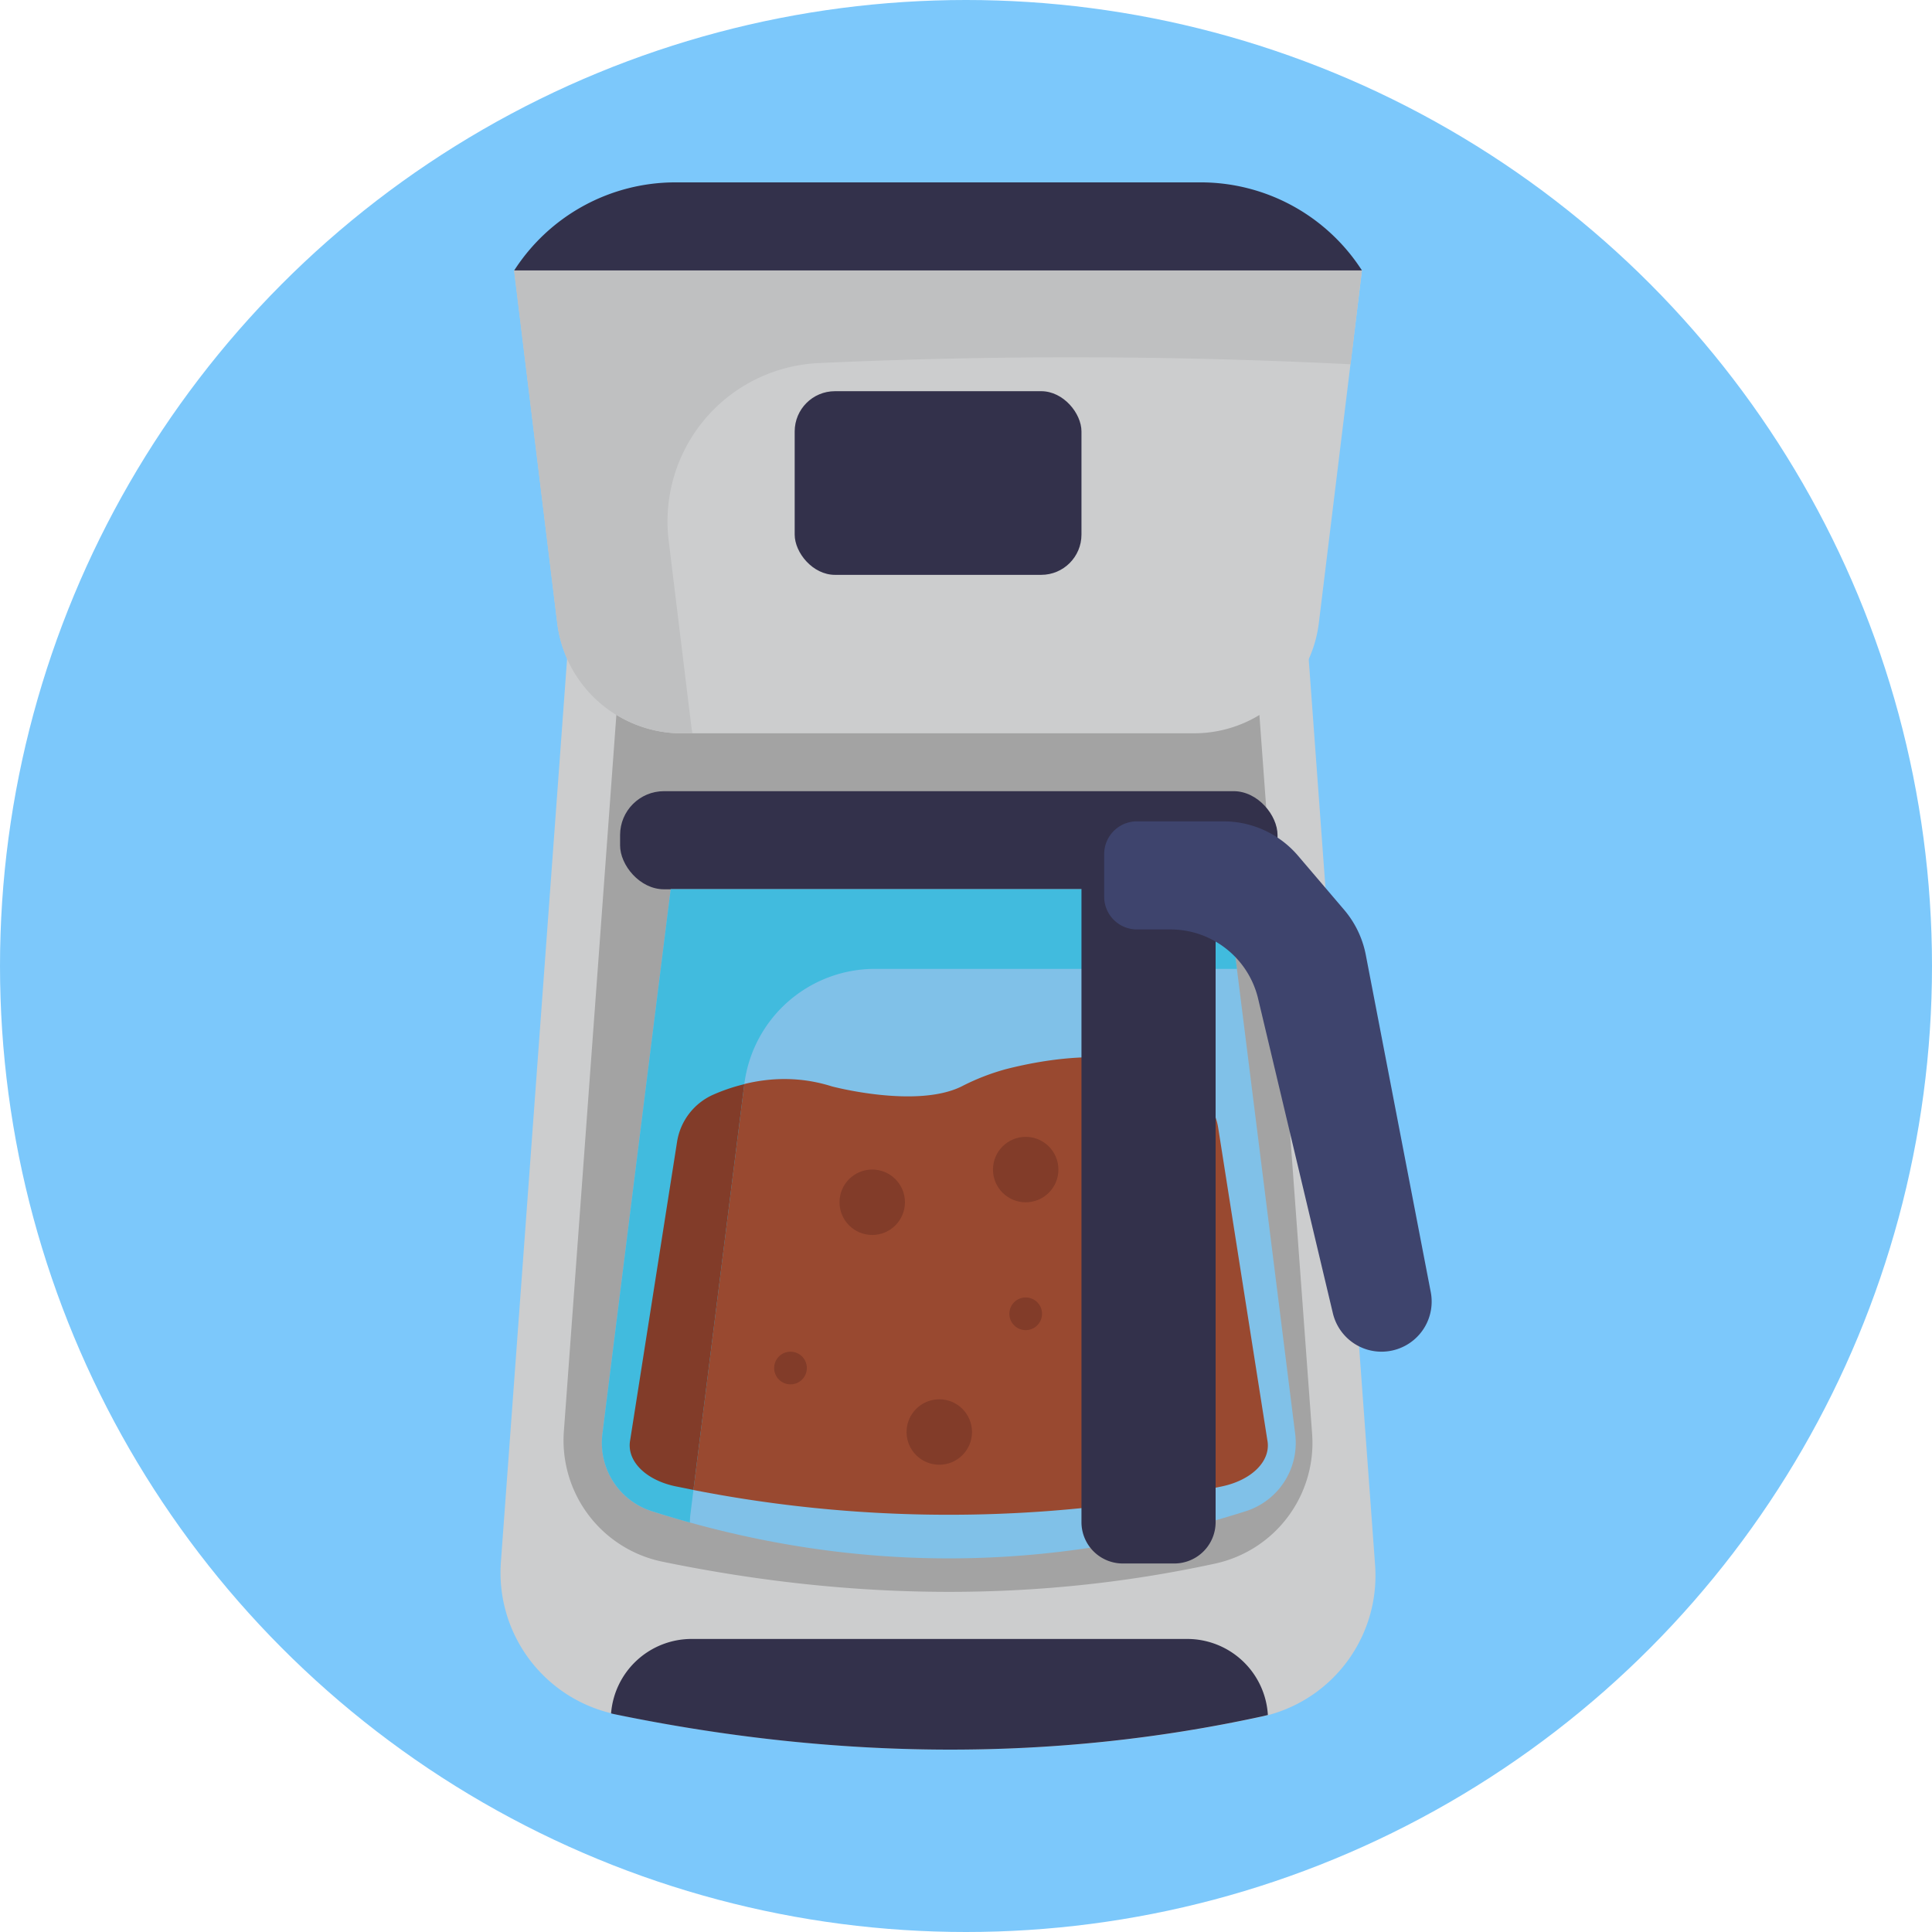
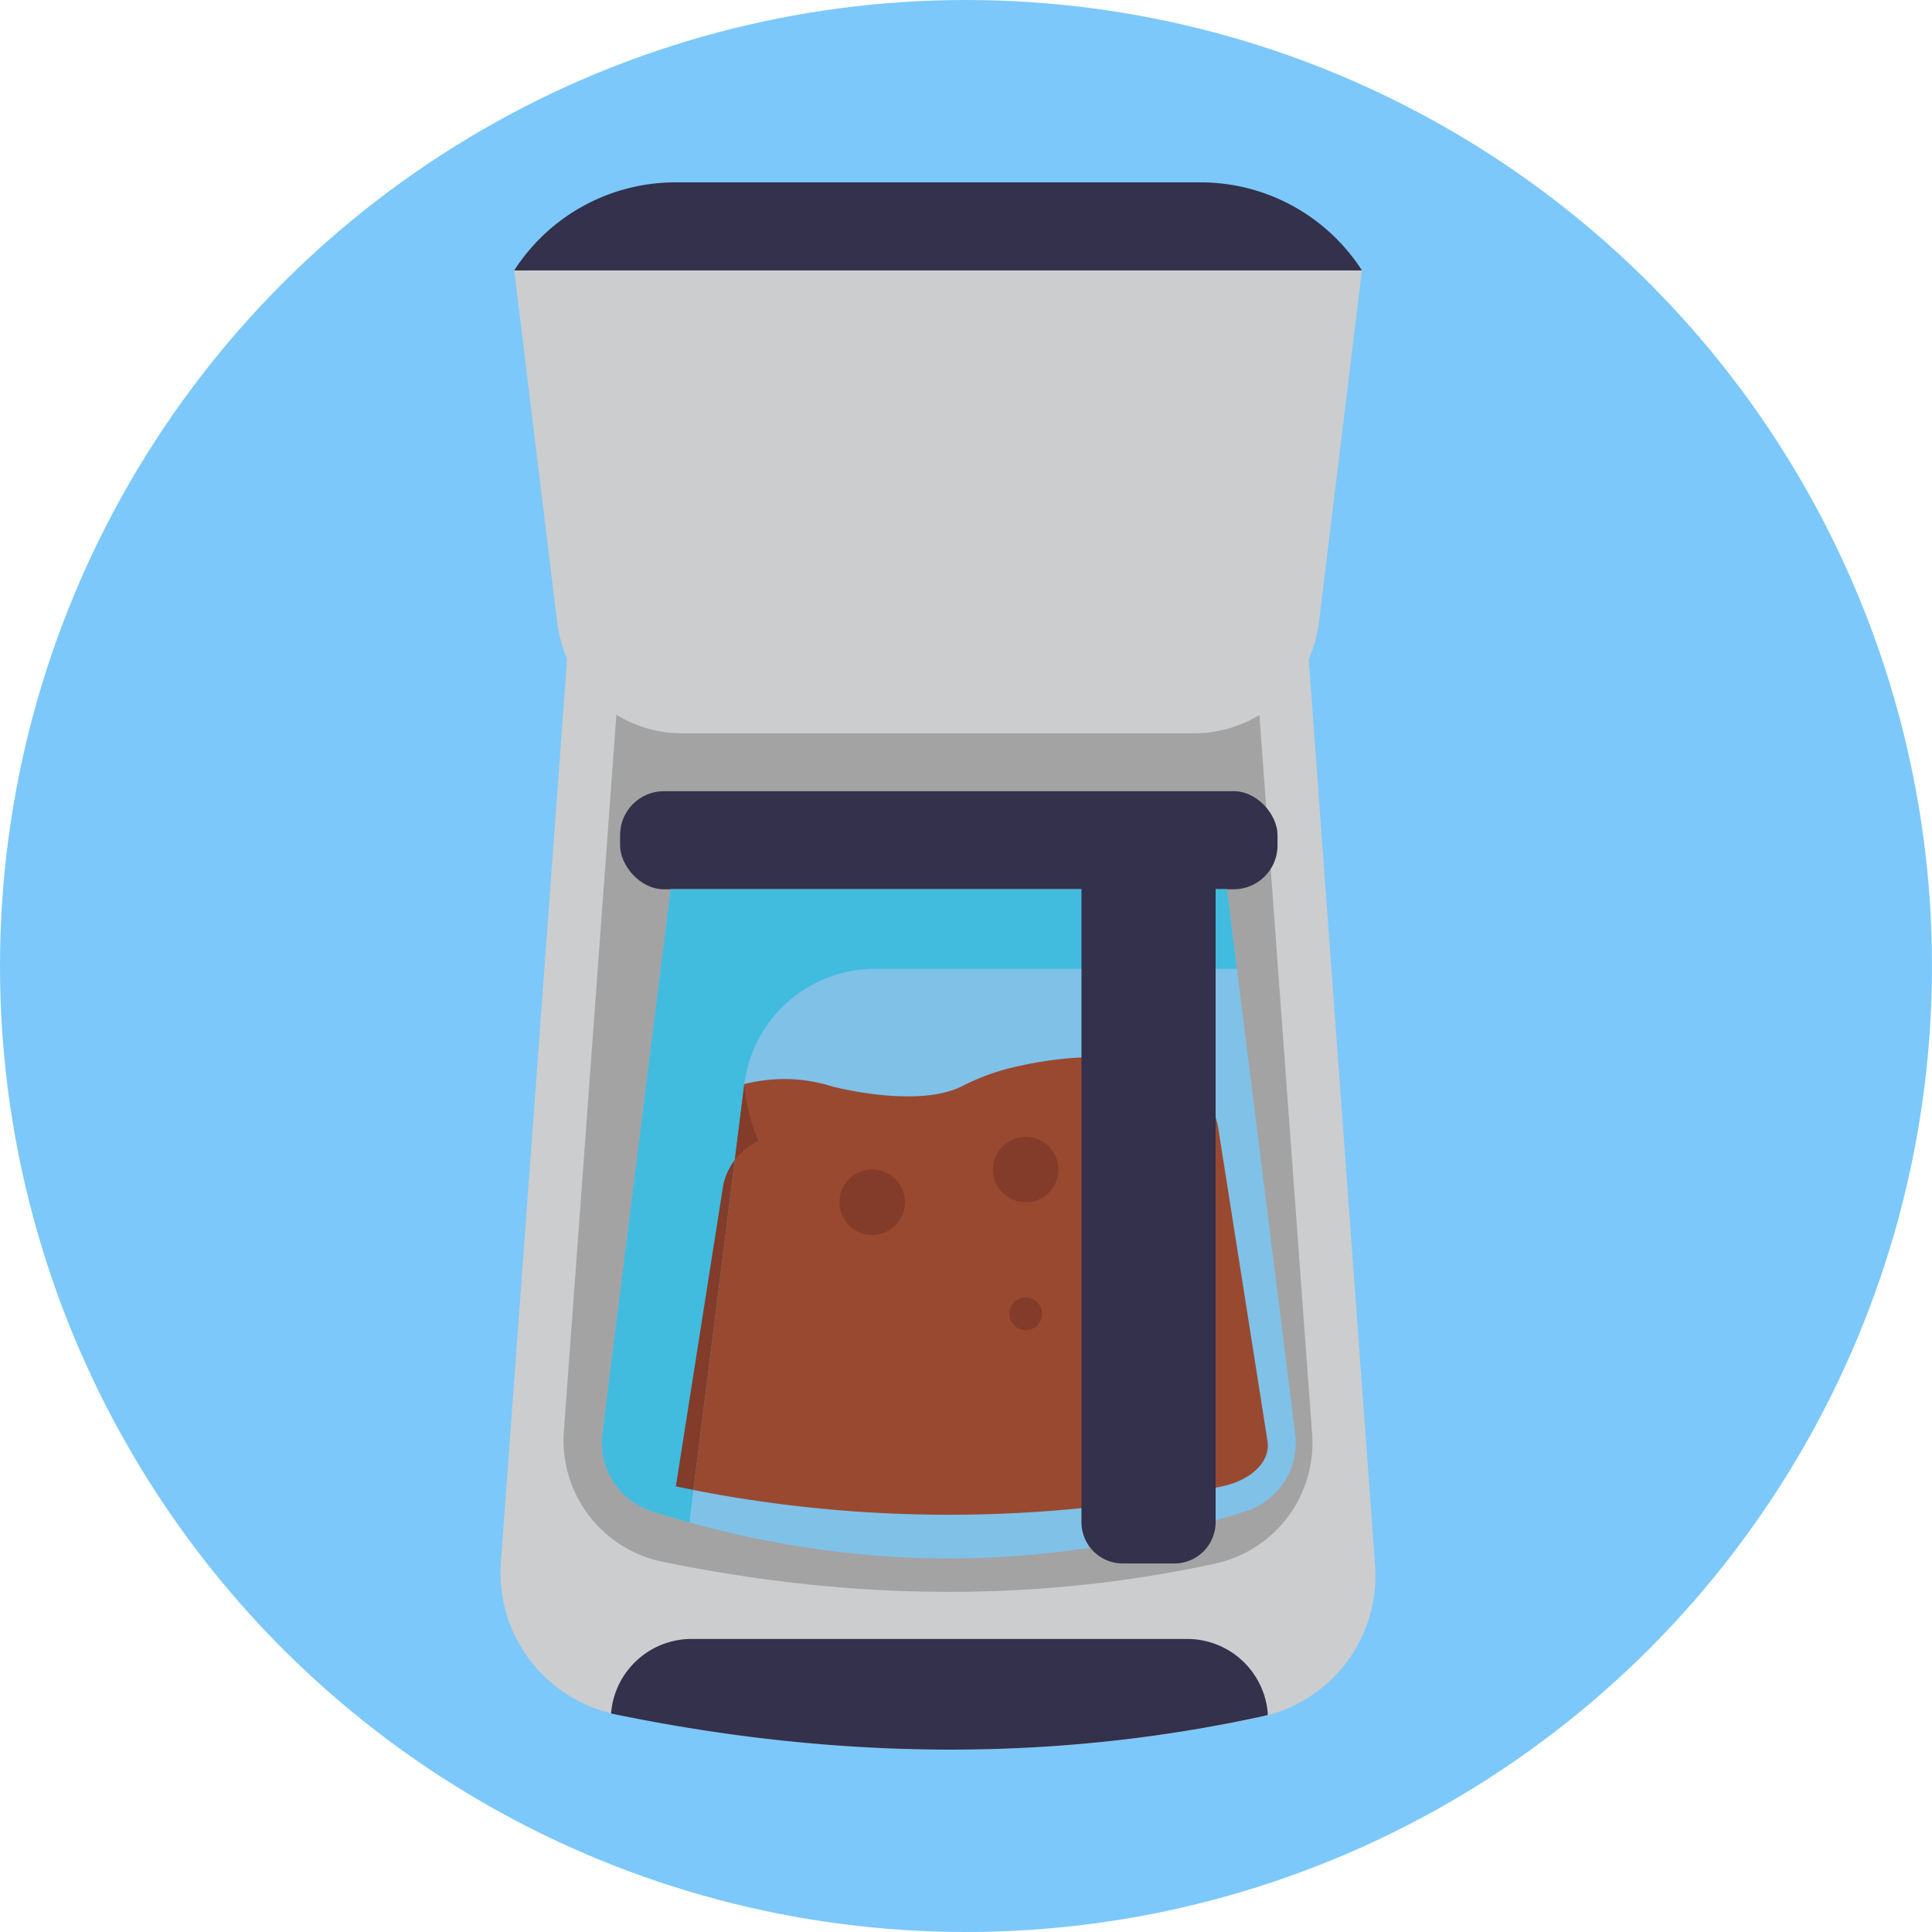
<svg xmlns="http://www.w3.org/2000/svg" viewBox="0 0 512 512">
  <defs>
    <style>.cls-1{fill:#7cc8fb;}.cls-2{fill:#cccdce;}.cls-3{fill:#a3a3a3;}.cls-4{fill:#33314b;}.cls-5{fill:#80c1e8;}.cls-6{fill:#bfc0c1;}.cls-7{fill:#994930;}.cls-8{fill:#41bbde;}.cls-9{fill:#823c29;}.cls-10{fill:#3e446d;}</style>
  </defs>
  <g id="BULINE">
    <circle class="cls-1" cx="256" cy="256" r="256" />
  </g>
  <g id="Icons">
    <path class="cls-2" d="M336.2,454.49c-.55.14-1.11.28-1.67.4q-81.93,17.83-171.25-.56c-.38-.08-.76-.16-1.14-.26A38.33,38.33,0,0,1,132.74,414l17.62-240.42H346.74l17.67,241.13A38.25,38.25,0,0,1,336.2,454.49Z" />
    <path class="cls-3" d="M322.14,414.34q-70.12,15.27-146.57-.47a32.82,32.82,0,0,1-26.14-34.54l15.08-205.78H332.59l15.13,206.38A32.72,32.72,0,0,1,322.14,414.34Z" />
    <rect class="cls-4" x="164.33" y="209.67" width="174.23" height="26" rx="11.63" />
    <path class="cls-5" d="M330.13,400.49q-78.67,25-157.36,0a19,19,0,0,1-13.13-20.39l18.11-144.43h147.4l18.1,144.43A19,19,0,0,1,330.13,400.49Z" />
    <path class="cls-2" d="M316.45,194.33H180.75a33.3,33.3,0,0,1-33.06-29.26l-11.42-93.4a1457.53,1457.53,0,0,1,224.66,0l-11.42,93.4A33.3,33.3,0,0,1,316.45,194.33Z" />
-     <path class="cls-6" d="M360.91,71.67l-3,24.87Q287.4,93,216.93,96.22a42,42,0,0,0-39.73,47l6,49.2c.08.65.18,1.3.3,1.94h-2.79a33.31,33.31,0,0,1-33.06-29.27l-11.43-93.4A1457.66,1457.66,0,0,1,360.91,71.67Z" />
    <path class="cls-4" d="M318.19,48.33H179a50.78,50.78,0,0,0-42.73,23.34H360.93A50.8,50.8,0,0,0,318.19,48.33Z" />
-     <rect class="cls-4" x="210.6" y="103.67" width="76" height="48.67" rx="10.67" />
    <path class="cls-4" d="M336,454.49c-.55.14-1.11.28-1.67.4q-81.93,17.83-171.25-.56c-.38-.08-.76-.16-1.14-.26a21.42,21.42,0,0,1,21.35-19.73H314.57A21.42,21.42,0,0,1,336,454.49Z" />
    <path class="cls-7" d="M335.86,381.66l-13-82.61a16.09,16.09,0,0,0-4.11-8.58c-13.65-14.38-38.79-10.54-52.11-7.15a60.24,60.24,0,0,0-11.8,4.59c-12,5.94-34.36,0-34.36,0-12.87-4.08-24.3-1-31.57,2.26a16.45,16.45,0,0,0-9.46,12.5l-12.42,79c-1,5.41,4,10.57,12.07,12.25a352.28,352.28,0,0,0,144.68,0C331.85,392.23,336.9,387.07,335.86,381.66Z" />
    <path class="cls-8" d="M327.79,256.76H231.88a34.91,34.91,0,0,0-34.63,30.56h0L183.77,394.85l-.79,6.34a17.73,17.73,0,0,0-.15,2.29q-5-1.39-10.06-3a19,19,0,0,1-13.13-20.39l18.1-144.43H325.15Z" />
-     <path class="cls-9" d="M197.25,287.32,183.77,394.85l-4.66-.94C171,392.23,166,387.08,167,381.66l12.42-79a16.45,16.45,0,0,1,9.46-12.5A48.3,48.3,0,0,1,197.25,287.32Z" />
+     <path class="cls-9" d="M197.25,287.32,183.77,394.85l-4.66-.94l12.42-79a16.45,16.45,0,0,1,9.46-12.5A48.3,48.3,0,0,1,197.25,287.32Z" />
    <path class="cls-4" d="M286.6,227.67h35.55a0,0,0,0,1,0,0V403.39a10.95,10.95,0,0,1-10.95,10.95H297.55a10.95,10.95,0,0,1-10.95-10.95V227.67A0,0,0,0,1,286.6,227.67Z" />
-     <path class="cls-10" d="M301.29,217.67H324.2A25.94,25.94,0,0,1,344,226.79l12.22,14.33a26,26,0,0,1,5.73,11.94l17.22,89.39a13.26,13.26,0,0,1-8.63,15h0A13.25,13.25,0,0,1,353.22,348l-19.8-83.32a23.85,23.85,0,0,0-8.24-13.07h0a23.86,23.86,0,0,0-15-5.3h-8.89a8.67,8.67,0,0,1-8.67-8.66V226.33A8.67,8.67,0,0,1,301.29,217.67Z" />
    <circle class="cls-9" cx="231.15" cy="318.61" r="8.67" />
-     <circle class="cls-9" cx="248.92" cy="379.5" r="8.67" />
    <circle class="cls-9" cx="271.82" cy="309.95" r="8.67" />
-     <circle class="cls-9" cx="209.49" cy="362.54" r="4.33" />
    <circle class="cls-9" cx="271.82" cy="348.17" r="4.33" />
  </g>
</svg>